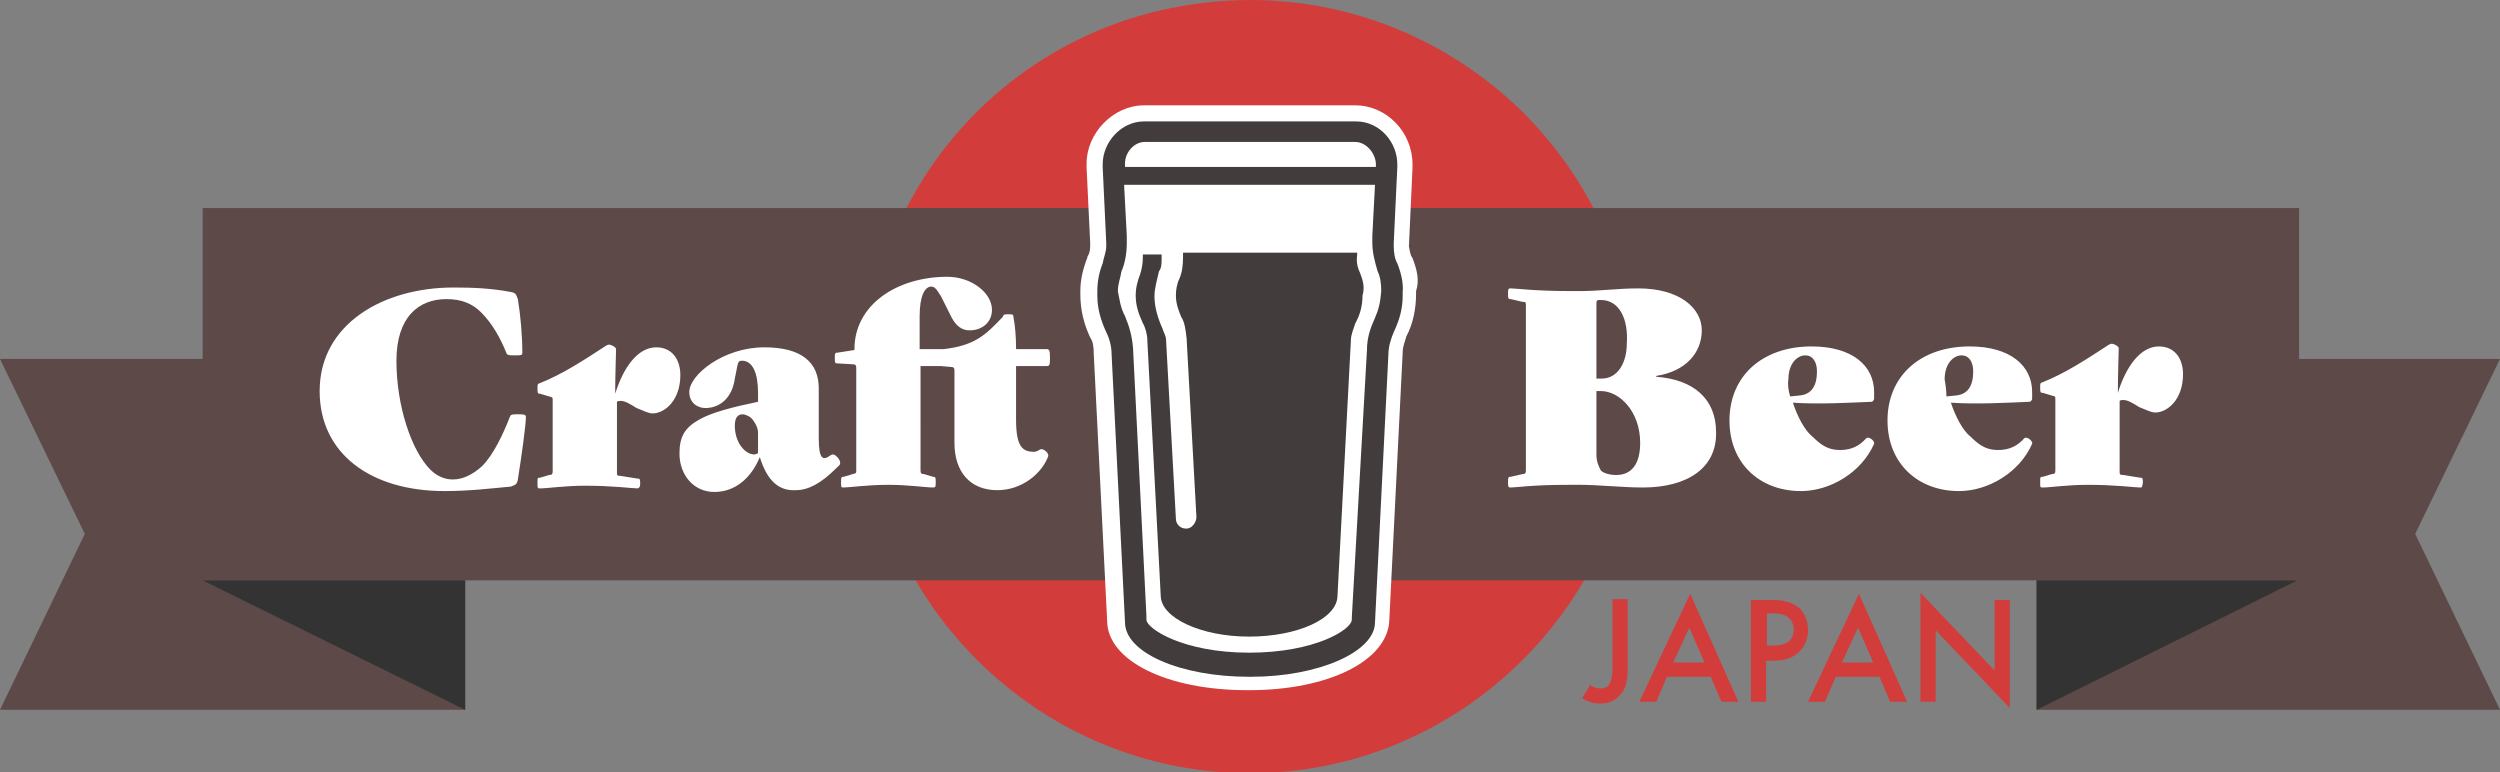
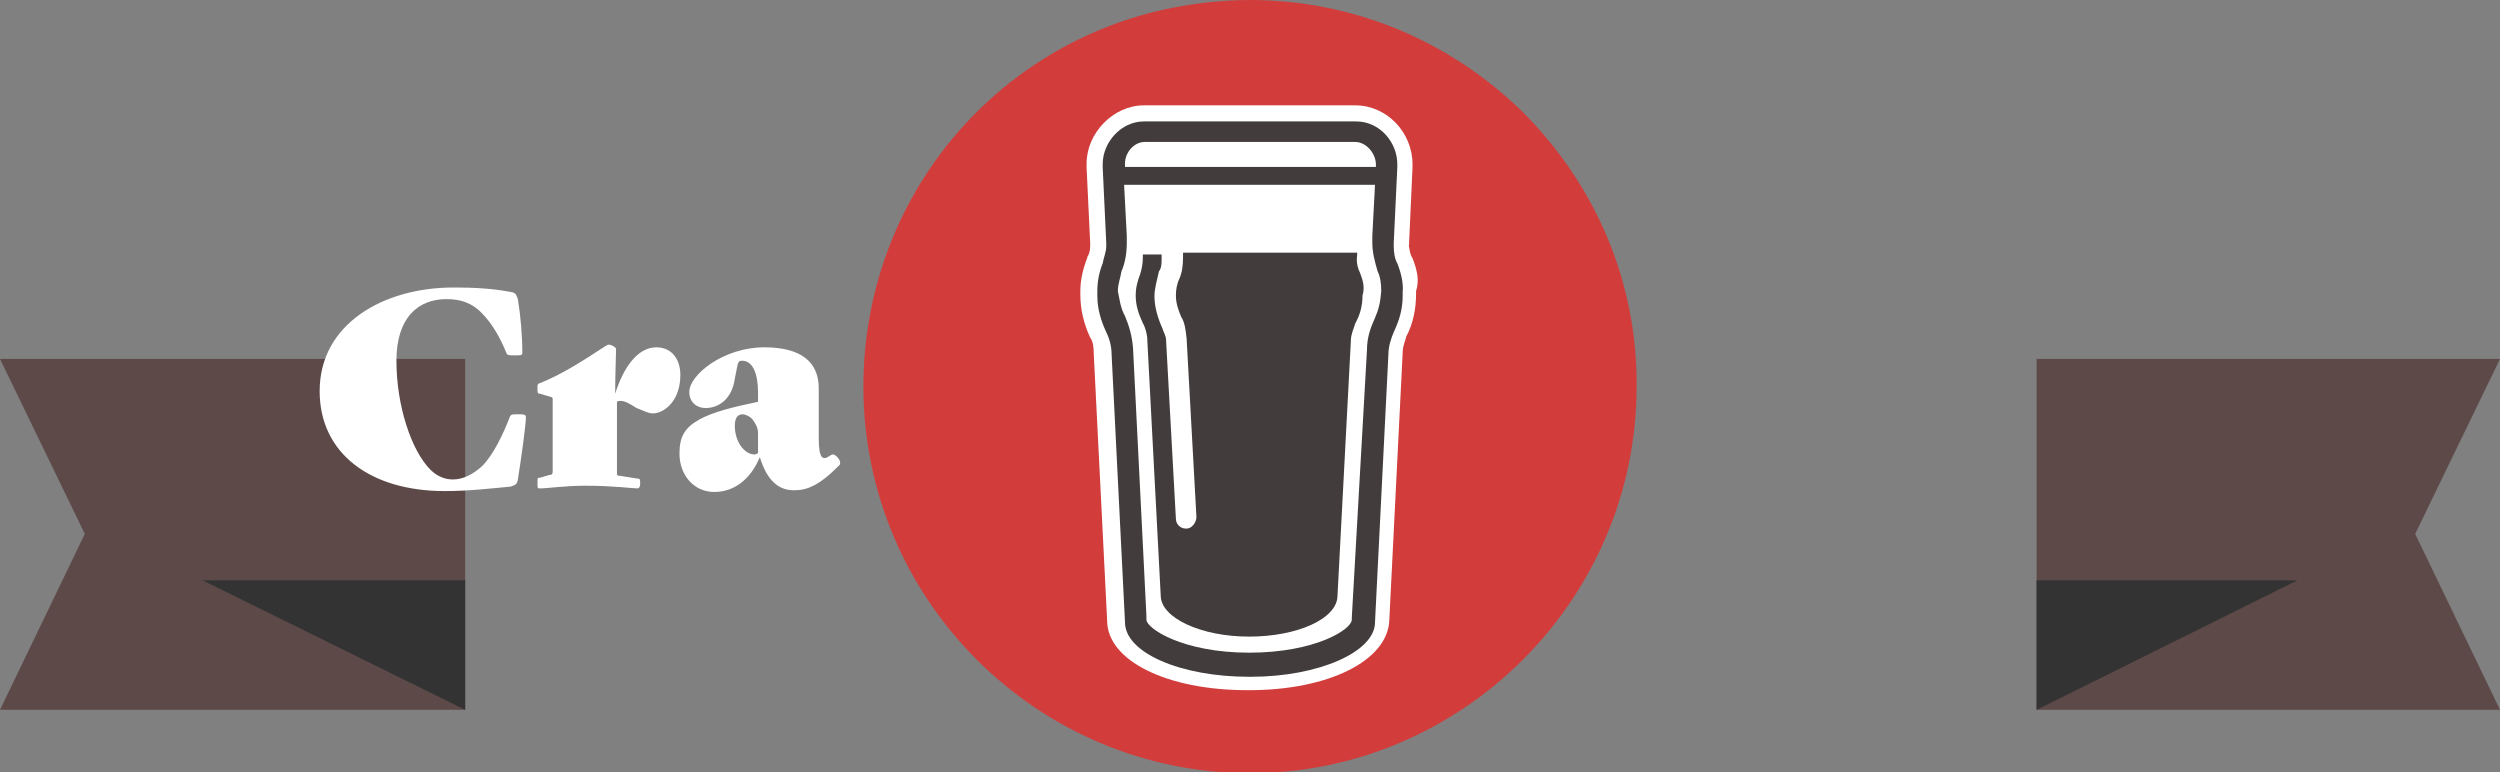
<svg xmlns="http://www.w3.org/2000/svg" id="Layer_1" viewBox="0 0 280 86.5">
  <rect x="0" y="0" width="280" height="86.5" fill="#808080" stroke="none" />
  <style>
    .st0{fill:#D23D3C;} .st1{fill:#5C4948;} .st2{fill:#333333;} .st3{fill:#FFFFFF;stroke:#FFFFFF;stroke-width:2.459;stroke-miterlimit:10;} .st4{fill:#B06B6B;} .st5{fill:#FFFFFF;} .st6{fill:#423C3C;}
  </style>
-   <path class="st0" d="M170.7 12.7C162.5 4.6 151.6 0 140 0c-3.3 0-6.6.4-9.8 1.1C110.5 5.6 96.7 23 96.7 43.3c0 23.9 19.5 43.3 43.3 43.3s43.3-19.5 43.3-43.3c.1-11.6-4.5-22.4-12.6-30.6z" />
+   <path class="st0" d="M170.7 12.7C162.5 4.6 151.6 0 140 0c-3.3 0-6.6.4-9.8 1.1C110.5 5.6 96.7 23 96.7 43.3c0 23.9 19.5 43.3 43.3 43.3s43.3-19.5 43.3-43.3c.1-11.6-4.5-22.4-12.6-30.6" />
  <path class="st1" d="M280 40.2l-9.5 19.6 9.5 19.7h-51.9V40.2zm-280 0l9.5 19.6L0 79.5h52.1V40.2z" />
  <path class="st2" d="M22.7 65l29.4 14.5V65zm234.6 0l-29.2 14.5V65z" />
-   <path class="st1" d="M22.7 23.3h234.8V65H22.7z" />
  <path class="st3" d="M151.6 34.1c-.3-.4-.3-.9-.3-1.3v-.3l.3-5.9v-.3c0-1.8-1.4-3.4-3.3-3.4h-16.6c-1.8 0-3.3 1.7-3.3 3.4v.3l.3 5.9v.3c0 .4-.1.9-.3 1.3-.3.6-.4 1.4-.4 2.2v.2c0 1 .3 1.9.6 2.8.3.5.4 1.1.4 1.8l1.1 20.9c0 2.4 4.3 4.3 9.5 4.3h.2c5.2 0 9.5-1.9 9.5-4.3l1.1-20.9c0-.6.1-1.3.4-1.8.4-.9.6-1.8.6-2.8v-.2c.6-.7.4-1.4.2-2.2z" />
  <path class="st5" d="M158.2 28.9c-.3-.4-.3-.9-.4-1.3l.4-8.8v-.4c0-3.6-2.9-6.6-6.4-6.6h-23.7c-3.4 0-6.4 3.1-6.4 6.5v.5l.4 8.4v.4c0 .4-.1.9-.3 1.1v.1c-.5 1.3-.8 2.5-.8 3.8v.4c0 1.7.4 3.3 1.1 4.8.3.4.4 1 .4 1.8l1.5 29.9c0 4.5 6.7 7.8 15.7 7.8h.2c8.9 0 15.5-3.3 15.7-7.8l1.5-30c0-.8.3-1.3.4-1.8.8-1.5 1.1-3.2 1.1-4.8v-.3c.4-1.2.1-2.4-.4-3.7z" />
  <path class="st6" d="M152.3 30.5c-.3-.6-.4-1.3-.3-1.9v-.3h-19.5v.5c0 .9-.1 1.7-.4 2.4-.3.6-.4 1.3-.4 1.9 0 .9.3 1.7.6 2.4.4.6.5 1.5.6 2.4l1.1 20c0 .6-.5 1.3-1.1 1.3h-.1c-.6 0-1.1-.5-1.1-1.1l-1.1-20c0-.5-.3-.9-.4-1.3-.5-1.1-.9-2.4-.9-3.6 0-.9.3-1.9.5-2.8.3-.4.3-.9.3-1.4v-.5H128v.3c0 .6-.1 1.3-.3 1.9-.3.8-.5 1.5-.5 2.4 0 1.1.3 2 .8 3.1.3.5.5 1.3.5 1.9l1.5 28.6c0 2.5 4.5 4.6 9.9 4.6s9.9-2 9.9-4.6l1.5-28.6c0-.6.3-1.3.5-1.9.5-.9.8-1.9.8-3.1.3-1 0-1.8-.3-2.6z" />
  <path class="st6" d="M156.5 29.5c-.3-.5-.4-1.3-.4-1.9v-.4l.4-8.5v-.3c0-2.5-2-4.8-4.6-4.8h-23.8c-2.5 0-4.6 2.3-4.6 4.8v.3l.4 8.5v.4c0 .6-.3 1.3-.4 1.9-.4 1-.6 2-.6 3.2v.4c0 1.5.4 2.8 1 4.1.4.8.6 1.7.6 2.5l1.5 30c0 3.4 6.2 6.1 13.9 6.1h.2c7.6 0 13.9-2.8 13.9-6.1l1.5-30c0-.9.3-1.8.6-2.5.6-1.3 1-2.5 1-4.1v-.4c.1-1-.2-2.2-.6-3.2zm-28.3-13.6h23.6c1.1 0 2.2 1.1 2.3 2.4v.4H126v-.4c0-1.2 1-2.4 2.2-2.4zM154 35.6c-.5 1.1-.9 2.2-.9 3.6l-1.7 30v.2c0 1.1-4.1 3.7-11.5 3.7s-11.5-2.7-11.5-3.7V69l-1.5-30c-.1-1.3-.4-2.4-.9-3.6-.5-.9-.6-1.8-.8-2.8 0-.8.3-1.5.4-2.2.4-.9.6-2 .6-3.2v-.8l-.3-5.7H154l-.3 5.7v.8c0 1.1.3 2.2.6 3.2.3.6.4 1.4.4 2.2-.1 1.3-.3 2.1-.7 3z" />
  <path class="st5" d="M50.8 32.2c2.3 0 4.3.1 6.4.5.6.1.6.3.8.8.3 1.8.5 4.1.5 6 0 .3-.1.3-.9.3-.6 0-.8 0-.9-.3-.6-1.5-1.5-3.2-2.8-4.5-1-1-2.2-1.5-3.9-1.5-3.1 0-5.6 2-5.6 6.9 0 5.1 1.7 10.1 3.8 12.2.8.8 1.7 1.1 2.5 1.1 1.1 0 2.2-.5 3.3-1.5 1.3-1.3 2.4-3.7 3.1-5.5.1-.3.3-.3.9-.3s.9 0 .9.3c0 .9-.5 4.5-.9 7-.1.6-.3.6-.8.8-2.2.2-4.6.5-7.4.5-8.3 0-14-4.2-14-11.2 0-7.5 7.1-11.6 15-11.6zm20.6 22.5c-.6 0-2.7-.3-5.9-.3-2.2 0-4.2.3-5 .3-.3 0-.3 0-.3-.6s0-.6.3-.6l1-.3c.3 0 .4-.1.4-.4v-8c0-.3 0-.3-.4-.4l-1-.3c-.3 0-.3-.1-.3-.6s0-.5.3-.6c2.5-1 4.8-2.5 7.4-4.2.1 0 .1-.1.3-.1.3 0 .8.3.8.5 0 .5-.1 2.9-.1 5 .9-2.9 2.5-5.2 4.6-5.2 1.8 0 2.7 1.4 2.7 3.1 0 2.9-1.8 4.3-3.1 4.3-.5 0-1-.3-1.8-.6-.8-.5-1.3-.8-1.8-.8-.1 0-.3 0-.4.1v7.9c0 .3 0 .4.4.4l1.9.3c.3 0 .3.1.3.6 0 .4-.2.5-.3.5zm13.7-3.5c-1 2.4-2.8 3.9-5.1 3.9s-3.9-1.9-3.9-4.3c0-1.9.6-2.9 2.2-3.8 1.4-.8 3.7-1.4 6.6-2v-1c0-2.2-.6-3.6-1.8-3.6-.3 0-.4.1-.5.5l-.3 1.5c-.3 2.2-1.7 3.3-3.3 3.3-.9 0-1.8-.6-1.8-1.8 0-1.9 3.8-5 8.4-5 4.2 0 6.1 1.7 6.1 4.6v5.6c0 2.4.5 2.5 1.3 1.9.1 0 .1-.1.3-.1.3 0 .8.6.8.9s-.1.3-.3.5l-.1.1c-1.8 1.8-3.2 2.5-4.6 2.5-1.9.1-3.2-1.1-4-3.7zm-.2-.5v-2.2c0-.6-.3-1.1-.6-1.5s-.9-.6-1.1-.6c-.6 0-.9.4-.9 1.3 0 1.8 1.1 3.2 2.2 3.2.1 0 .4-.1.4-.2z" />
-   <path class="st5" d="M117.6 40.1c0-.9-.1-1-.4-1h-3.4c0-1.3-.1-2.7-.3-3.6 0-.3-.1-.3-.6-.3-.4 0-.5 0-.6.3-1.9 2-3.1 3.2-6.6 3.6H103v-3.7c0-2.3.6-3.3 1.3-3.3.4 0 .6.3 1.1 1.1l1 2c.6 1.3 1.3 1.8 2.2 1.8 1.4 0 2.5-.9 2.5-2.3 0-1.9-2.3-3.7-5-3.7-5.6 0-10.4 3.1-10.4 8.1v.1l-1.9.3c-.3 0-.3.1-.3.6s0 .6.3.6l1.7.1c.3 0 .4.1.4.4v11.5c0 .3 0 .3-.4.4l-1 .3c-.3 0-.3.1-.3.6 0 .6 0 .6.3.6.6 0 2.7-.3 5-.3 2.2 0 4.2.3 5 .3.3 0 .3-.1.3-.6s0-.6-.3-.6l-1-.3c-.3 0-.4-.1-.4-.4V41h2.3l1.1.1c.3 0 .4.1.4.4v8.1c0 3.3 1.8 5.3 4.8 5.3 2.8 0 5-1.9 5.7-3.8.1-.3-.4-.8-.8-.8-.1 0-.4.3-.8.3-1.3 0-2-.6-2-3.6v-6h3.4c.3 0 .4 0 .4-.9zM184 54.6c-2.2 0-5.1-.3-6.9-.3h-1.4c-4.1 0-5.9.3-6.5.3-.3 0-.3-.1-.3-.6s0-.6.3-.6l1.3-.3c.3 0 .4-.1.4-.4V34.2c0-.3 0-.4-.4-.4l-1.3-.3c-.3 0-.3-.1-.3-.6s0-.6.3-.6c.6 0 2.7.3 6.7.3h1.1c2.2 0 4.1-.3 6.5-.3 4.6 0 7.1 2.2 7.1 4.7s-1.8 4.6-5.1 5.1v.1c4.2.3 6.7 2.5 6.7 6.2.1 4-3.2 6.2-8.2 6.2zm-4.7-21h-.1c-.3 0-.4 0-.4.4v8.4h.6c1.8 0 2.8-1.8 2.8-3.9.2-2.7-.8-4.9-2.9-4.9zm0 10.2h-.5v7.1c0 .9.3 1.4.5 1.8.3.3 1 .5 1.7.5 1.8 0 2.7-1.3 2.7-3.6 0-3.5-2.3-5.8-4.4-5.8zM201.7 55c-4.6 0-8-3.1-8-7.9 0-5 3.7-8.3 9.2-8.3 4.6 0 7 2.2 7 5.1v.8s-.1.3-.3.3c-2.4.1-5.9.3-8.8.1.5 1.5 1.3 3.1 2.2 3.8 1.1 1.1 1.9 1.5 3.1 1.5 1.3 0 2.2-.5 2.9-1.3.3-.3 1 .3.9.6-1.4 3.2-4.9 5.3-8.2 5.3zm-1.2-10.6l1-.1c1.4-.1 2-1.1 2-2.7 0-1.1-.5-1.8-1.3-1.8-.9 0-1.9.9-1.9 2.7-.1.5 0 1.3.2 1.9zM219.4 55c-4.6 0-8-3.1-8-7.9 0-5 3.7-8.3 9.2-8.3 4.6 0 7 2.2 7 5.1v.8s-.1.3-.3.3c-2.4.1-5.9.3-8.8.1.5 1.5 1.3 3.1 2.2 3.8 1.1 1.1 1.9 1.5 3.1 1.5 1.3 0 2.2-.5 2.9-1.3.3-.3 1 .3.9.6-1.4 3.2-4.9 5.3-8.2 5.3zM218 44.4l1-.1c1.4-.1 2-1.1 2-2.7 0-1.1-.5-1.8-1.3-1.8-.9 0-1.9.9-1.9 2.7.1.5.2 1.3.2 1.9zm21.7 10.2c-.6 0-2.7-.3-5.9-.3-2.2 0-4.2.3-5 .3-.3 0-.3 0-.3-.6s0-.6.3-.6l1-.3c.3 0 .4-.1.4-.4v-8c0-.3 0-.3-.4-.4l-1-.3c-.3 0-.3-.1-.3-.6s0-.5.3-.6c2.5-1 4.8-2.5 7.4-4.2.1 0 .1-.1.3-.1.3 0 .8.3.8.5 0 .5-.1 2.9-.1 5 .9-2.9 2.5-5.2 4.6-5.2 1.8 0 2.7 1.4 2.7 3.1 0 2.9-1.8 4.3-3.1 4.3-.5 0-1-.3-1.8-.6-.8-.5-1.3-.8-1.8-.8-.1 0-.3 0-.4.1v7.9c0 .3 0 .4.4.4l1.9.3c.3 0 .3.1.3.6-.1.5-.1.5-.3.5z" />
-   <path class="st0" d="M182.3 67.2v7.4c0 .9 0 1.8-.4 2.6-.4.7-1.1 1.6-2.7 1.6-1 0-1.7-.4-2-.6l.9-1.5c.2.2.6.4 1.2.4.3 0 .9-.1 1.1-.8.1-.3.2-.7.2-1.8v-7.4h1.7v.1zm9.3 8.6h-4.9l-1.2 2.8h-1.9l5.7-12.1 5.4 12.1h-1.9l-1.2-2.8zm-.7-1.6l-1.7-3.9-1.8 3.9h3.5zm7.7-7c.7 0 1.7.1 2.5.6 1 .6 1.4 1.7 1.4 2.8 0 .7-.2 1.7-1.1 2.5-.9.8-2 .9-2.8.9h-.8v4.6h-1.7V67.2h2.5zm-.7 5.1h.8c1.5 0 2.2-.7 2.2-1.8 0-.6-.3-1.8-2.2-1.8h-.8v3.6zm12.6 3.5h-4.9l-1.2 2.8h-1.9l5.7-12.1 5.4 12.1h-1.9l-1.2-2.8zm-.7-1.6l-1.7-3.9-1.8 3.9h3.5zm5.3 4.4V66.4l8.3 8.7v-7.9h1.7v12.1l-8.3-8.7v8h-1.7z" />
</svg>